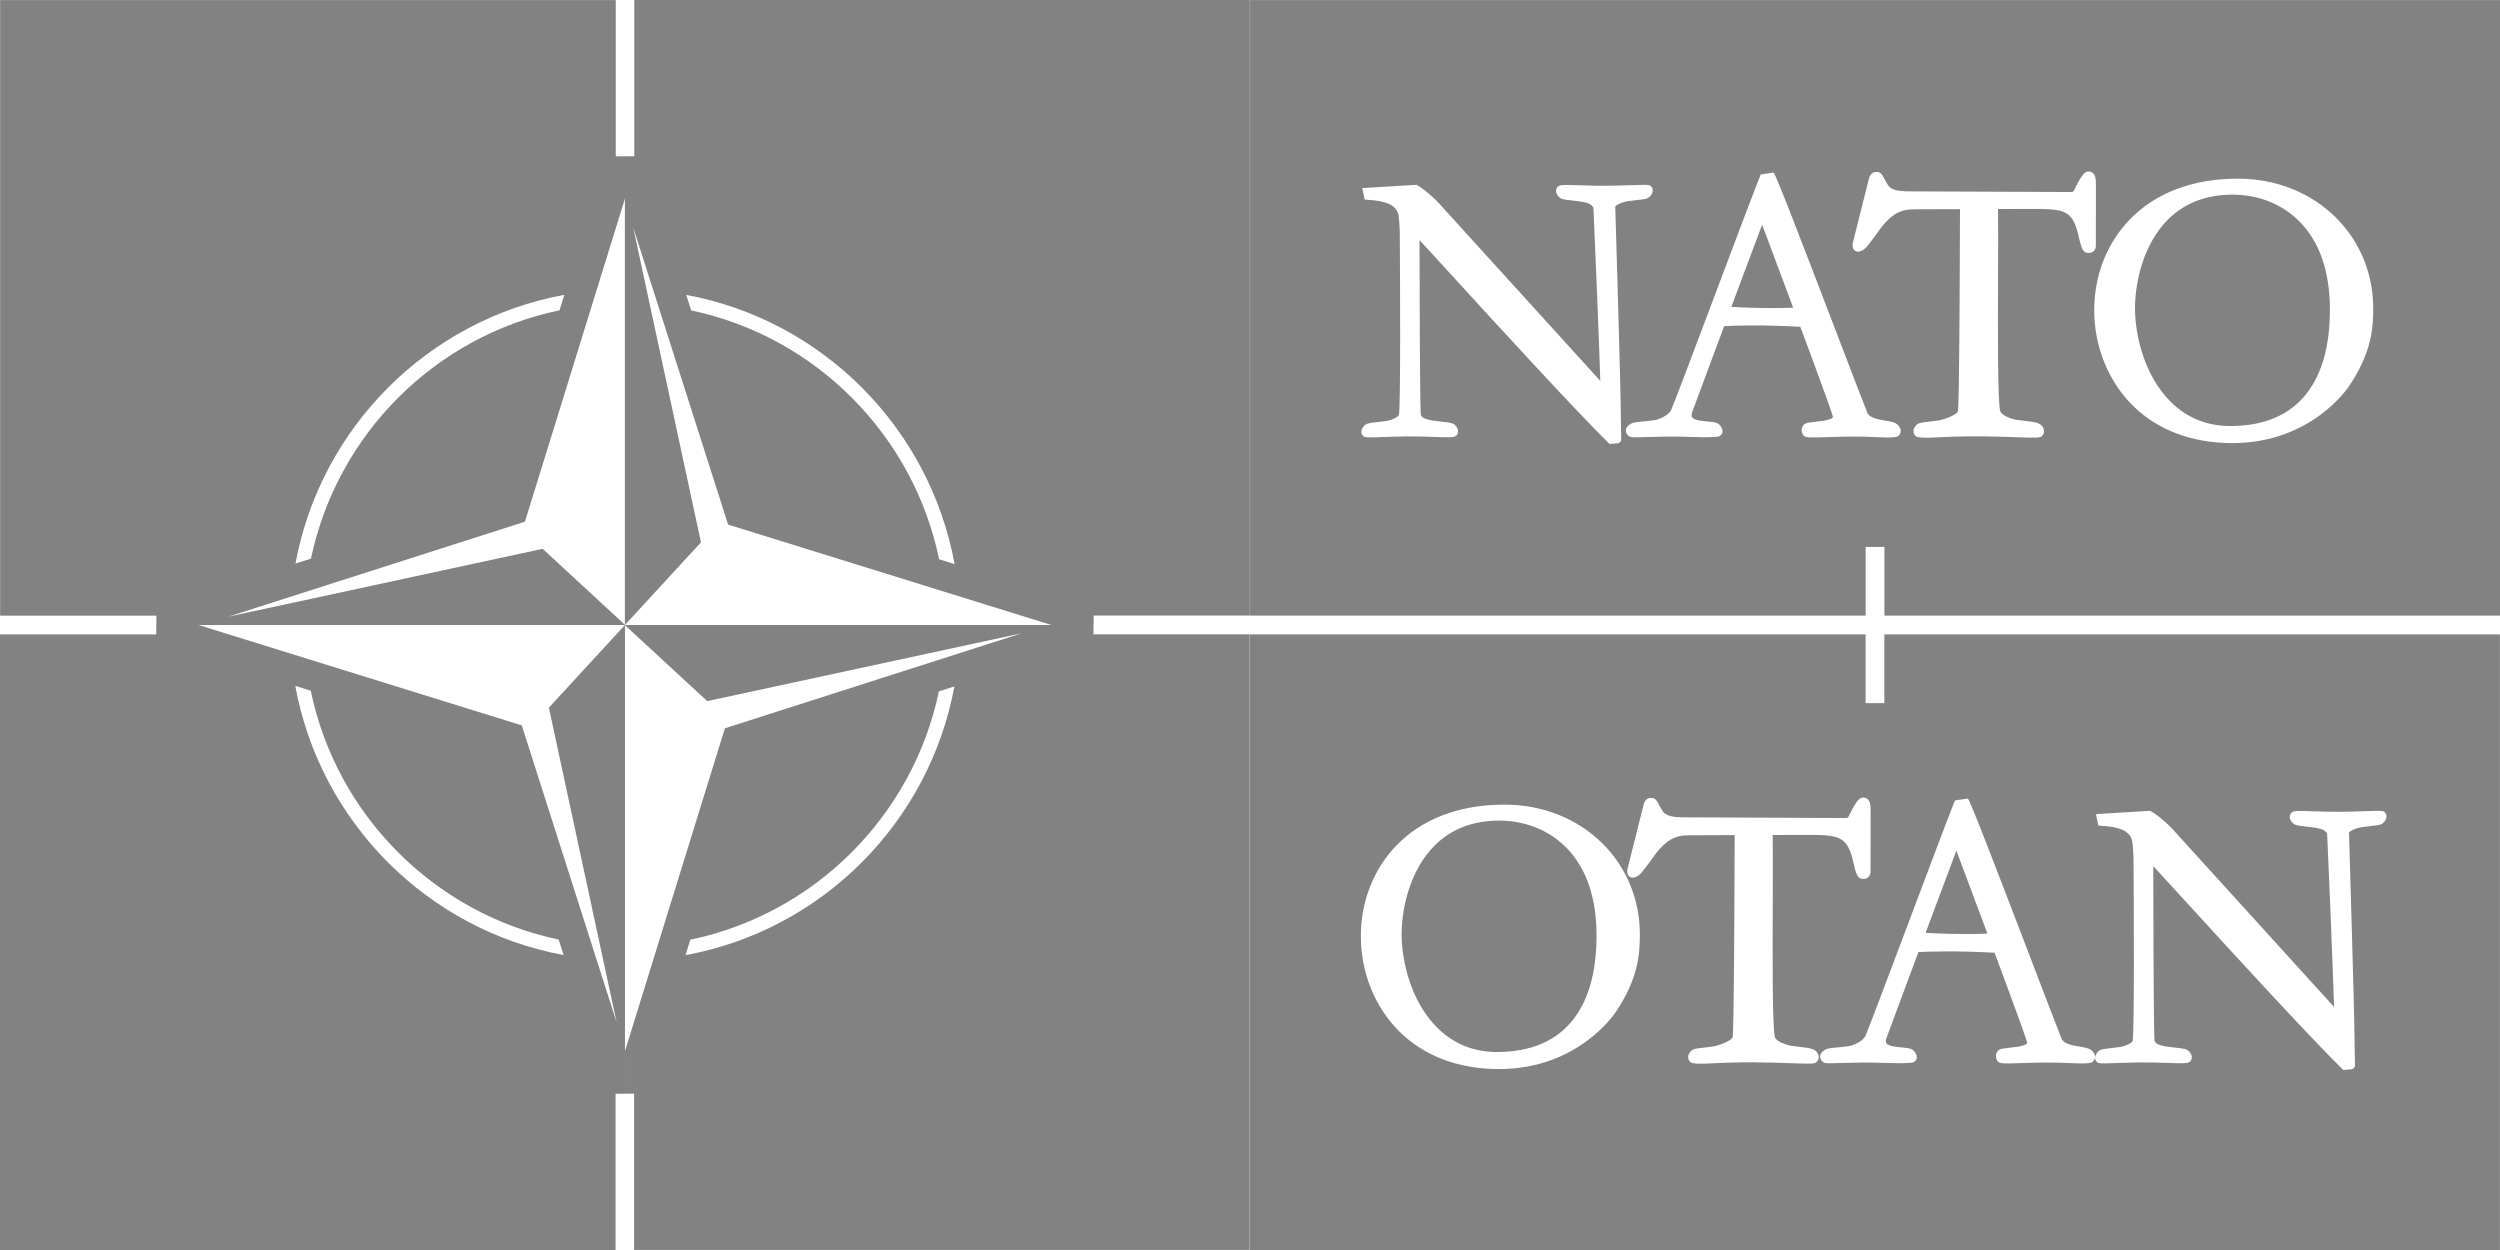
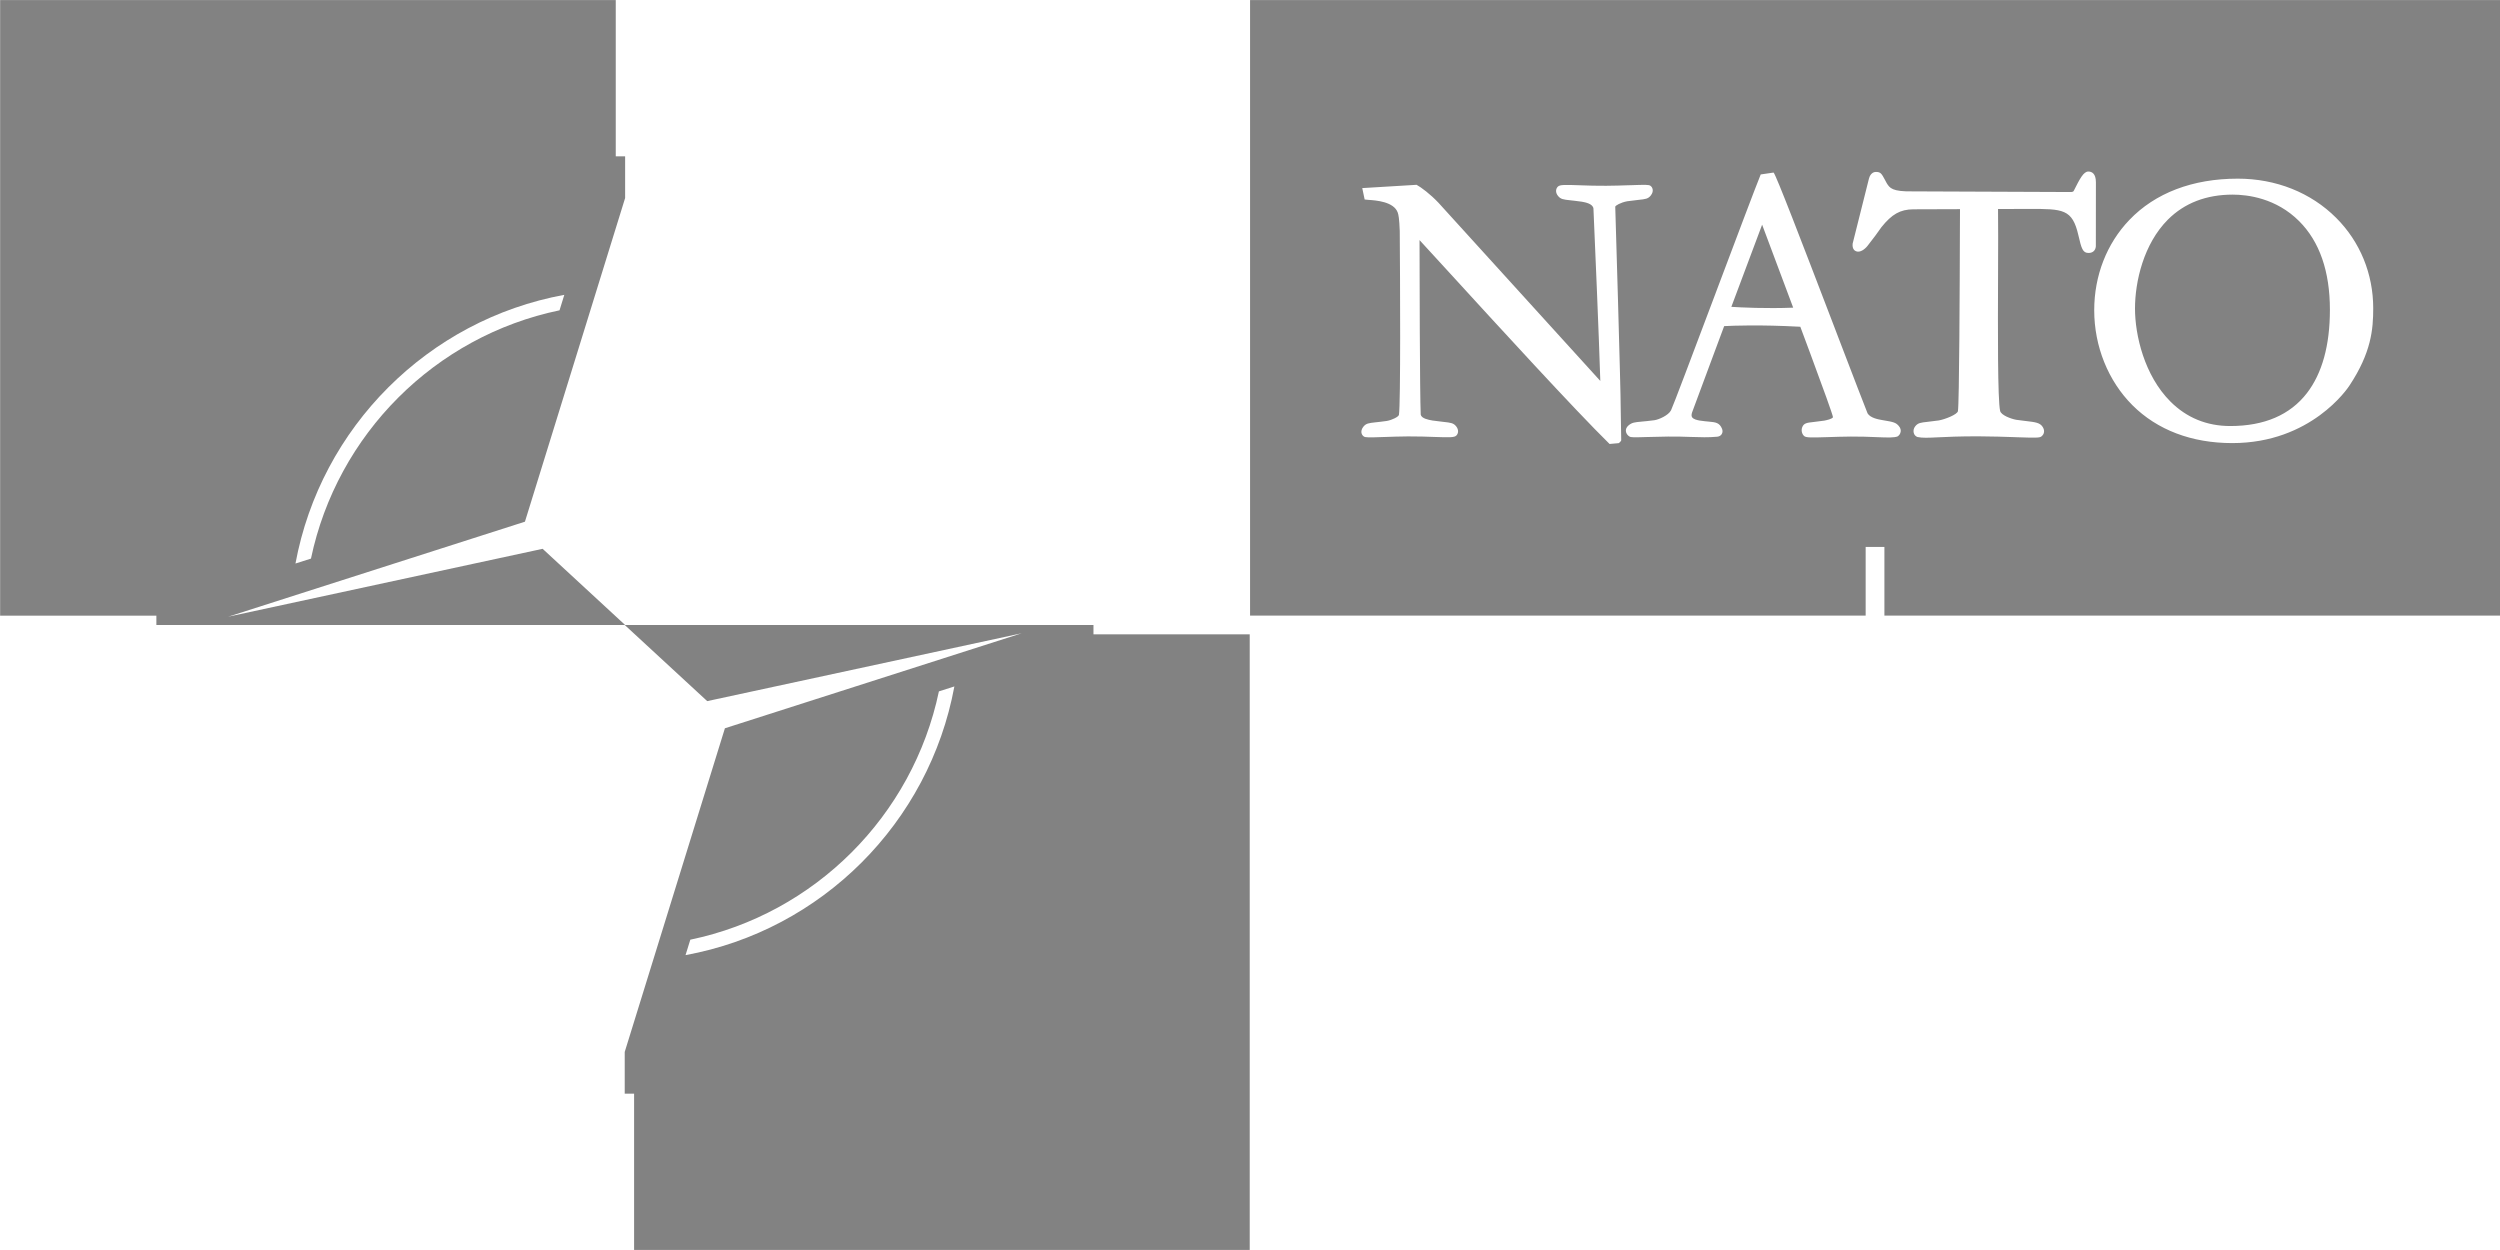
<svg xmlns="http://www.w3.org/2000/svg" width="80" height="40" viewBox="0 0 80 40" fill="none">
  <g clip-path="url(#clip0_2138_6633)">
-     <path d="M19.996 20L22.431 17.356L20.262 7.276L23.299 16.787L33.641 19.999H34.996V19.698H39.996V0.001L20.297 -0.001V5H19.997L19.996 20ZM30.546 18.05L30.052 17.897C29.225 13.911 26.096 10.771 22.118 9.933L21.959 9.437C26.315 10.243 29.747 13.686 30.547 18.05L30.546 18.05Z" fill="#828282" />
    <path d="M39.991 39.997V20.298H34.991V19.999L19.991 19.999L22.631 22.436L32.695 20.264L23.197 23.305L19.991 33.662V34.997H20.291V39.997L39.991 39.997ZM21.937 30.564L22.09 30.07C26.072 29.242 29.209 26.107 30.045 22.124L30.54 21.966C29.733 26.328 26.297 29.765 21.937 30.564L21.937 30.564Z" fill="#828282" />
-     <path d="M19.999 20L17.564 22.644L19.734 32.723L16.697 23.212L6.354 20.001H5V20.301H0V39.999L19.698 40V35H19.999L19.999 20ZM9.449 21.949L9.944 22.103C10.77 26.088 13.9 29.229 17.877 30.066L18.037 30.563C13.681 29.756 10.248 26.314 9.449 21.949L9.449 21.949Z" fill="#828282" />
    <path d="M0.004 0.002V19.701H5.004V20H20.004L17.364 17.562L7.3 19.735L16.798 16.694L20.004 6.337V5.002H19.704V0.002L0.004 0.002ZM18.058 9.435L17.905 9.93C13.924 10.757 10.787 13.892 9.951 17.875L9.455 18.033C10.262 13.671 13.699 10.234 18.058 9.435L18.058 9.435Z" fill="#828282" />
    <path fill-rule="evenodd" clip-rule="evenodd" d="M40.002 0.003V19.7H59.701V17.502H60.301V19.7H80.001V0.003H40.002ZM66.833 8.095C66.647 8.095 66.605 7.95 66.509 7.531C66.315 6.685 66.02 6.685 64.924 6.685L63.937 6.689C63.944 7.134 63.941 7.926 63.938 8.764L63.938 8.787C63.931 10.583 63.923 12.795 64.004 13.149C64.036 13.289 64.355 13.403 64.517 13.433L64.82 13.472L64.824 13.472C65.136 13.509 65.278 13.526 65.364 13.659C65.438 13.772 65.422 13.891 65.324 13.967C65.265 14.012 65.148 14.012 64.521 13.991L64.484 13.989C64.155 13.978 63.75 13.964 63.287 13.962C62.691 13.962 62.303 13.98 62.019 13.994C61.694 14.01 61.521 14.018 61.356 13.984C61.294 13.959 61.254 13.912 61.239 13.849C61.221 13.777 61.239 13.701 61.29 13.638C61.377 13.532 61.46 13.523 61.68 13.499C61.782 13.488 61.896 13.475 62.041 13.454C62.234 13.42 62.635 13.266 62.654 13.155C62.697 12.88 62.711 9.161 62.717 7.373L62.72 6.693L61.225 6.698C60.807 6.702 60.54 6.852 60.204 7.272C60.127 7.387 59.911 7.68 59.758 7.871C59.668 7.982 59.518 8.093 59.39 8.039C59.343 8.019 59.266 7.961 59.285 7.794L59.805 5.721C59.823 5.64 59.889 5.502 60.027 5.502C60.182 5.502 60.209 5.552 60.324 5.766L60.373 5.858L60.373 5.858C60.47 6.015 60.546 6.137 61.215 6.124L66.283 6.145C66.307 6.145 66.352 6.132 66.36 6.107C66.558 5.711 66.675 5.489 66.827 5.489C66.937 5.49 67.069 5.55 67.069 5.834L67.067 7.883C67.056 8.015 66.969 8.095 66.833 8.095L66.833 8.095ZM51.795 14.181C51.804 14.181 51.813 14.176 51.87 14.113L51.87 14.112L51.879 14.088L51.862 13.035C51.865 12.529 51.69 6.653 51.688 6.616C51.686 6.581 51.859 6.479 52.073 6.44C52.221 6.419 52.336 6.407 52.432 6.396C52.654 6.373 52.737 6.364 52.824 6.257C52.887 6.178 52.893 6.109 52.886 6.065C52.879 6.015 52.852 5.971 52.812 5.944C52.76 5.909 52.667 5.909 52.166 5.927L52.107 5.928L52.106 5.928C51.898 5.935 51.648 5.944 51.395 5.945C51.104 5.948 50.817 5.938 50.584 5.93H50.584L50.584 5.93L50.565 5.929C50.064 5.911 49.918 5.909 49.853 5.971C49.788 6.032 49.761 6.152 49.856 6.269C49.943 6.376 50.026 6.385 50.248 6.409C50.322 6.417 50.447 6.43 50.621 6.455C50.732 6.475 50.964 6.517 50.99 6.669C51.032 7.624 51.168 10.791 51.21 12.19L46.028 6.485C45.765 6.208 45.479 5.995 45.331 5.914L43.592 6.019L43.669 6.384C43.692 6.389 43.725 6.392 43.78 6.395H43.78L43.789 6.396C44.032 6.412 44.602 6.451 44.728 6.803C44.752 6.871 44.777 6.989 44.792 7.392C44.804 8.911 44.823 12.931 44.766 13.274C44.756 13.336 44.553 13.438 44.38 13.47C44.235 13.491 44.119 13.503 44.019 13.514C43.797 13.539 43.715 13.547 43.629 13.653C43.565 13.732 43.56 13.802 43.566 13.847C43.575 13.897 43.602 13.941 43.642 13.967C43.693 14.002 43.786 14.002 44.288 13.984L44.295 13.984C44.514 13.976 44.784 13.967 45.057 13.965C45.369 13.963 45.683 13.974 45.891 13.982C46.389 13.999 46.535 14.001 46.6 13.94C46.665 13.879 46.691 13.759 46.596 13.641C46.509 13.535 46.426 13.526 46.19 13.5L46.179 13.499H46.179L46.179 13.499C46.096 13.49 45.983 13.477 45.834 13.456L45.832 13.455C45.712 13.434 45.489 13.393 45.463 13.268C45.433 12.573 45.426 8.681 45.425 7.683L46.405 8.752C47.893 10.38 50.384 13.105 51.506 14.207L51.795 14.181ZM55.403 9.819C55.7 9.838 56.521 9.88 57.382 9.845L56.388 7.19L55.403 9.819V9.819ZM60.822 13.811C60.813 13.883 60.767 13.937 60.726 13.964C60.615 14.009 60.425 14.004 60.037 13.988C59.823 13.979 59.53 13.967 59.227 13.97C58.964 13.972 58.723 13.98 58.479 13.988C57.962 14.004 57.81 14.007 57.74 13.959C57.672 13.906 57.625 13.785 57.673 13.666C57.726 13.538 57.823 13.527 58.034 13.504C58.126 13.494 58.236 13.481 58.377 13.46C58.449 13.445 58.619 13.412 58.656 13.351C58.642 13.255 58.345 12.436 57.925 11.302L57.61 10.456C56.316 10.386 55.442 10.421 55.173 10.436L54.829 11.36L54.719 11.656L54.146 13.199C54.125 13.263 54.124 13.313 54.145 13.348C54.186 13.418 54.309 13.442 54.383 13.457L54.385 13.457C54.511 13.476 54.606 13.485 54.685 13.492C54.903 13.512 55.024 13.524 55.106 13.723C55.129 13.784 55.125 13.844 55.095 13.892C55.066 13.939 55.014 13.969 54.95 13.975C54.674 14.001 54.41 13.992 54.104 13.982L54.104 13.982C53.911 13.975 53.658 13.967 53.378 13.97C53.112 13.973 52.88 13.98 52.694 13.985C52.27 13.998 52.191 13.998 52.142 13.968C52.09 13.937 52.033 13.874 52.028 13.794C52.024 13.746 52.037 13.676 52.116 13.61C52.227 13.519 52.313 13.511 52.52 13.493L52.522 13.492C52.624 13.483 52.757 13.471 52.94 13.447C53.081 13.427 53.391 13.292 53.473 13.129C53.536 13.003 54.172 11.313 54.808 9.625L54.873 9.453L54.901 9.378L54.949 9.25C55.529 7.709 56.169 6.009 56.343 5.582L56.755 5.522C56.835 5.602 57.617 7.639 58.716 10.509L58.813 10.764C59.302 12.04 59.709 13.103 59.762 13.227C59.852 13.377 60.107 13.421 60.245 13.445L60.247 13.445C60.605 13.503 60.667 13.525 60.758 13.627C60.822 13.699 60.828 13.767 60.822 13.811L60.822 13.811ZM69.374 7.026C69.904 6.497 70.601 6.228 71.445 6.228V6.228C71.922 6.228 72.835 6.338 73.574 7.078C74.226 7.73 74.557 8.684 74.557 9.912C74.557 11.05 74.309 11.947 73.821 12.58C73.282 13.278 72.457 13.633 71.369 13.633C70.618 13.633 69.973 13.369 69.453 12.849C68.617 12.012 68.32 10.723 68.32 9.874C68.32 9.007 68.597 7.804 69.374 7.026ZM71.433 14.179C73.957 14.179 75.131 12.417 75.18 12.342H75.18C75.883 11.282 75.943 10.536 75.943 9.863C75.943 8.762 75.522 7.735 74.757 6.971C73.948 6.162 72.831 5.717 71.609 5.717C70.166 5.717 68.965 6.174 68.138 7.04C67.413 7.797 67.015 8.823 67.015 9.928C67.015 11.082 67.46 12.189 68.237 12.966C69.03 13.759 70.135 14.179 71.433 14.179Z" fill="#828282" />
-     <path fill-rule="evenodd" clip-rule="evenodd" d="M60.299 20.301V22.501H59.699V20.301H39.999V39.999H79.998V20.301H60.299ZM59.623 28.126C59.437 28.126 59.395 27.981 59.299 27.563C59.105 26.716 58.81 26.716 57.713 26.717L56.726 26.72C56.734 27.166 56.731 27.957 56.728 28.796L56.728 28.818C56.721 30.614 56.713 32.826 56.794 33.18C56.826 33.321 57.145 33.434 57.306 33.464L57.61 33.503L57.613 33.503C57.925 33.541 58.068 33.557 58.154 33.69C58.228 33.804 58.212 33.922 58.113 33.998C58.055 34.044 57.938 34.044 57.311 34.022L57.274 34.021C56.945 34.01 56.54 33.996 56.077 33.993C55.48 33.993 55.092 34.012 54.809 34.025C54.483 34.041 54.31 34.05 54.146 34.016C54.083 33.991 54.043 33.943 54.028 33.881C54.011 33.809 54.029 33.732 54.079 33.67C54.167 33.563 54.249 33.554 54.47 33.531C54.571 33.52 54.685 33.507 54.83 33.486C55.024 33.451 55.424 33.297 55.444 33.187C55.486 32.911 55.501 29.192 55.507 27.404L55.51 26.724L54.014 26.729C53.597 26.733 53.329 26.884 52.994 27.303C52.917 27.419 52.7 27.712 52.547 27.902C52.458 28.014 52.308 28.124 52.18 28.07C52.133 28.051 52.056 27.993 52.075 27.825L52.595 25.752C52.612 25.671 52.678 25.534 52.816 25.534C52.972 25.534 52.999 25.584 53.113 25.797L53.163 25.89L53.163 25.89C53.259 26.046 53.335 26.169 54.005 26.155L59.073 26.177C59.096 26.177 59.142 26.164 59.15 26.138C59.347 25.742 59.465 25.521 59.616 25.521C59.727 25.521 59.859 25.581 59.859 25.865L59.857 27.914C59.845 28.047 59.758 28.126 59.623 28.126L59.623 28.126ZM75.275 34.213C75.284 34.213 75.293 34.209 75.35 34.145L75.35 34.145L75.359 34.12L75.341 33.067C75.345 32.561 75.169 26.685 75.168 26.649C75.166 26.613 75.338 26.511 75.552 26.473C75.701 26.452 75.816 26.439 75.912 26.428C76.134 26.405 76.216 26.396 76.304 26.289C76.366 26.21 76.372 26.141 76.366 26.097C76.358 26.047 76.331 26.003 76.291 25.976C76.24 25.941 76.146 25.941 75.645 25.959L75.586 25.961C75.377 25.968 75.127 25.976 74.874 25.978C74.583 25.98 74.297 25.97 74.064 25.962L74.064 25.962L74.044 25.962C73.544 25.944 73.398 25.941 73.332 26.003C73.267 26.064 73.241 26.184 73.336 26.301C73.423 26.408 73.506 26.417 73.727 26.441C73.802 26.449 73.927 26.463 74.1 26.488C74.211 26.508 74.443 26.55 74.47 26.701C74.511 27.656 74.648 30.823 74.69 32.222L69.508 26.517C69.245 26.24 68.958 26.027 68.81 25.946L67.071 26.051L67.148 26.416C67.172 26.421 67.205 26.424 67.26 26.428L67.268 26.428C67.512 26.445 68.082 26.483 68.207 26.835C68.232 26.903 68.256 27.022 68.272 27.425C68.284 28.943 68.302 32.963 68.245 33.306C68.235 33.368 68.033 33.47 67.859 33.502C67.714 33.523 67.598 33.536 67.499 33.547C67.277 33.571 67.195 33.58 67.109 33.686C67.044 33.764 67.039 33.834 67.046 33.879C67.054 33.93 67.082 33.973 67.121 34C67.172 34.034 67.265 34.034 67.767 34.016L67.775 34.016C67.993 34.008 68.264 33.999 68.537 33.997C68.848 33.995 69.163 34.006 69.371 34.014C69.868 34.032 70.014 34.033 70.079 33.972C70.144 33.911 70.171 33.791 70.076 33.673C69.989 33.567 69.906 33.558 69.669 33.532L69.659 33.531C69.575 33.522 69.462 33.509 69.313 33.488L69.311 33.488C69.191 33.466 68.969 33.425 68.943 33.3C68.912 32.606 68.906 28.713 68.904 27.715L69.884 28.784C71.372 30.413 73.864 33.138 74.985 34.239L75.275 34.213ZM61.619 29.85C61.916 29.869 62.737 29.911 63.598 29.875L62.604 27.221L61.619 29.85V29.85ZM67.039 33.842C67.029 33.914 66.983 33.968 66.942 33.994C66.831 34.04 66.641 34.035 66.254 34.019C66.039 34.01 65.746 33.998 65.443 34.001C65.18 34.003 64.939 34.011 64.695 34.019C64.178 34.035 64.026 34.038 63.956 33.99C63.888 33.937 63.841 33.816 63.889 33.697C63.942 33.569 64.039 33.558 64.25 33.535C64.342 33.525 64.452 33.512 64.593 33.491C64.665 33.476 64.835 33.443 64.872 33.382C64.858 33.286 64.561 32.467 64.141 31.332L63.826 30.487C62.532 30.417 61.658 30.452 61.389 30.467L61.045 31.391L60.935 31.687L60.362 33.23C60.341 33.294 60.341 33.344 60.361 33.379C60.402 33.449 60.525 33.473 60.6 33.488L60.602 33.488C60.727 33.507 60.822 33.516 60.901 33.523C61.12 33.543 61.24 33.555 61.323 33.753C61.345 33.815 61.341 33.875 61.311 33.923C61.282 33.97 61.23 34 61.166 34.006C60.89 34.032 60.626 34.023 60.32 34.013L60.32 34.013C60.127 34.006 59.875 33.998 59.594 34.001C59.328 34.004 59.096 34.011 58.91 34.016C58.486 34.029 58.407 34.029 58.358 33.999C58.306 33.967 58.25 33.905 58.244 33.824C58.24 33.777 58.253 33.707 58.332 33.641C58.443 33.55 58.529 33.542 58.736 33.523L58.738 33.523C58.84 33.514 58.973 33.502 59.156 33.477C59.297 33.458 59.608 33.323 59.689 33.16C59.752 33.034 60.388 31.344 61.024 29.657L61.089 29.484L61.117 29.409L61.165 29.282L61.165 29.281C61.745 27.74 62.385 26.04 62.559 25.613L62.971 25.553C63.051 25.633 63.833 27.67 64.932 30.54L65.029 30.794C65.518 32.071 65.925 33.134 65.978 33.258C66.068 33.408 66.323 33.452 66.461 33.476L66.463 33.476C66.821 33.534 66.883 33.556 66.975 33.658C67.038 33.729 67.044 33.798 67.038 33.842L67.039 33.842ZM45.907 27.058C46.437 26.528 47.133 26.259 47.977 26.259V26.259C48.455 26.259 49.367 26.37 50.106 27.109C50.759 27.761 51.089 28.715 51.089 29.943C51.089 31.081 50.842 31.979 50.353 32.611C49.814 33.31 48.989 33.664 47.902 33.664C47.15 33.664 46.506 33.4 45.985 32.88C45.149 32.044 44.852 30.755 44.852 29.905C44.852 29.038 45.129 27.835 45.907 27.058ZM47.965 34.21C50.489 34.21 51.663 32.448 51.712 32.373H51.713C52.416 31.313 52.475 30.567 52.475 29.894C52.475 28.793 52.054 27.766 51.29 27.002C50.48 26.193 49.363 25.748 48.142 25.748C46.698 25.748 45.498 26.205 44.67 27.071C43.946 27.828 43.547 28.854 43.547 29.96C43.547 31.114 43.992 32.221 44.769 32.997C45.563 33.791 46.668 34.21 47.965 34.21Z" fill="#828282" />
  </g>
  <defs>
    <clipPath id="clip0_2138_6633">
      <rect width="80" height="40" fill="white" />
    </clipPath>
  </defs>
</svg>